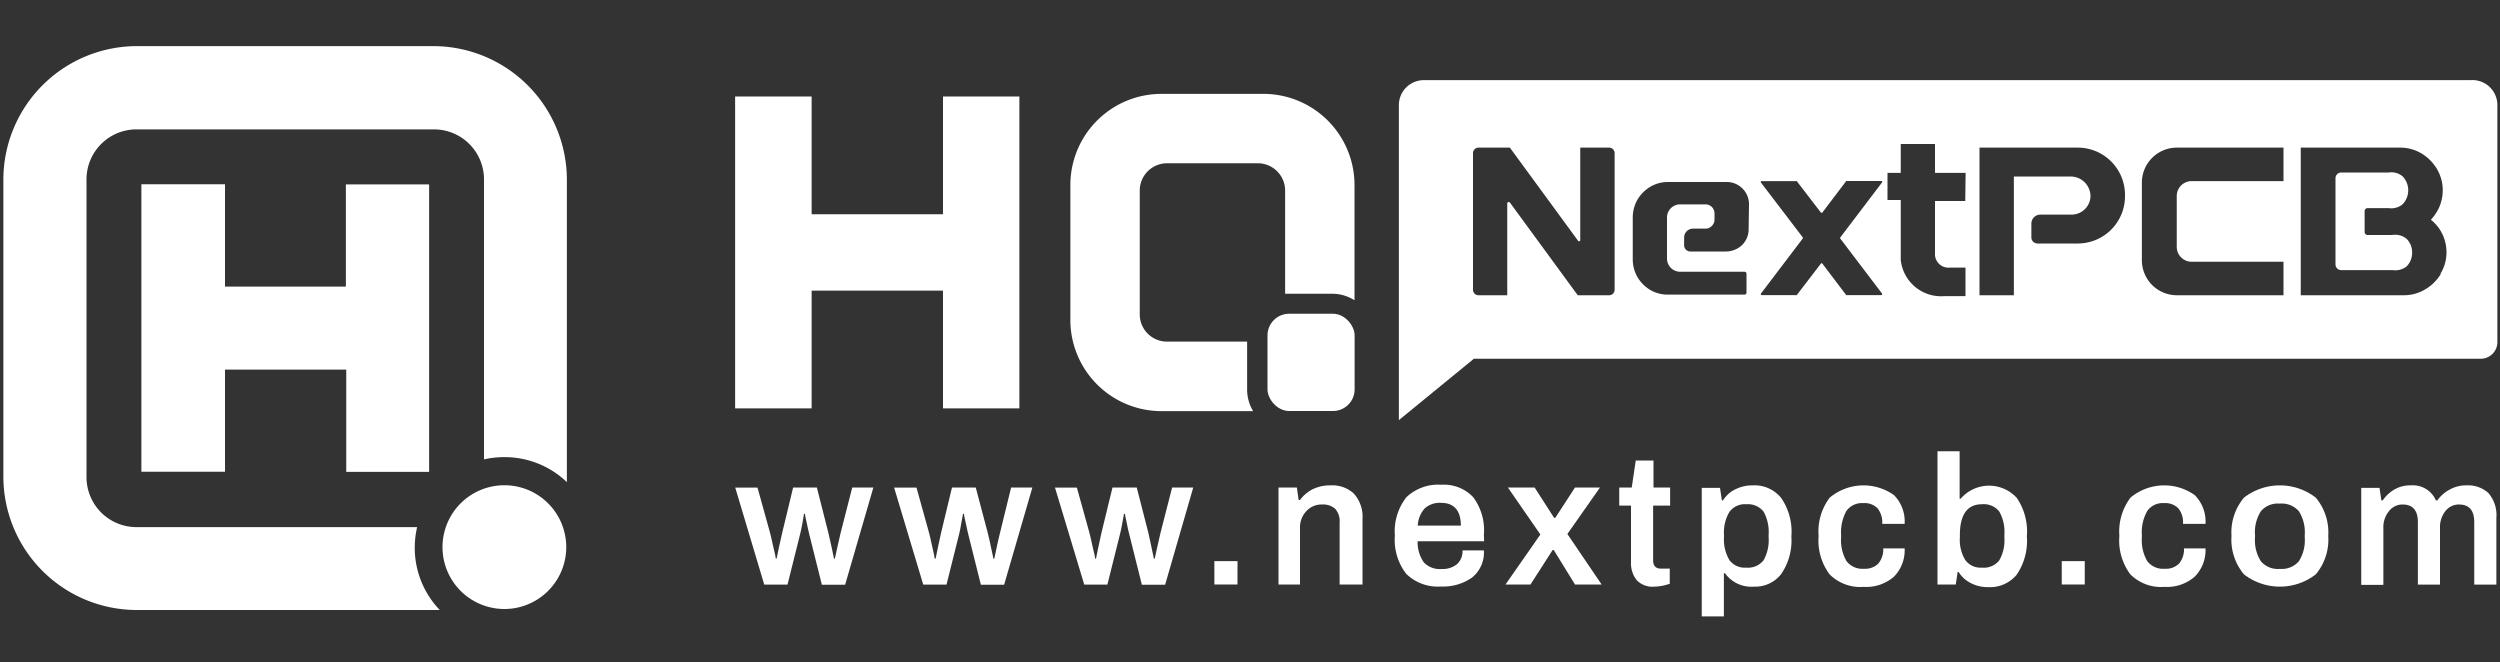
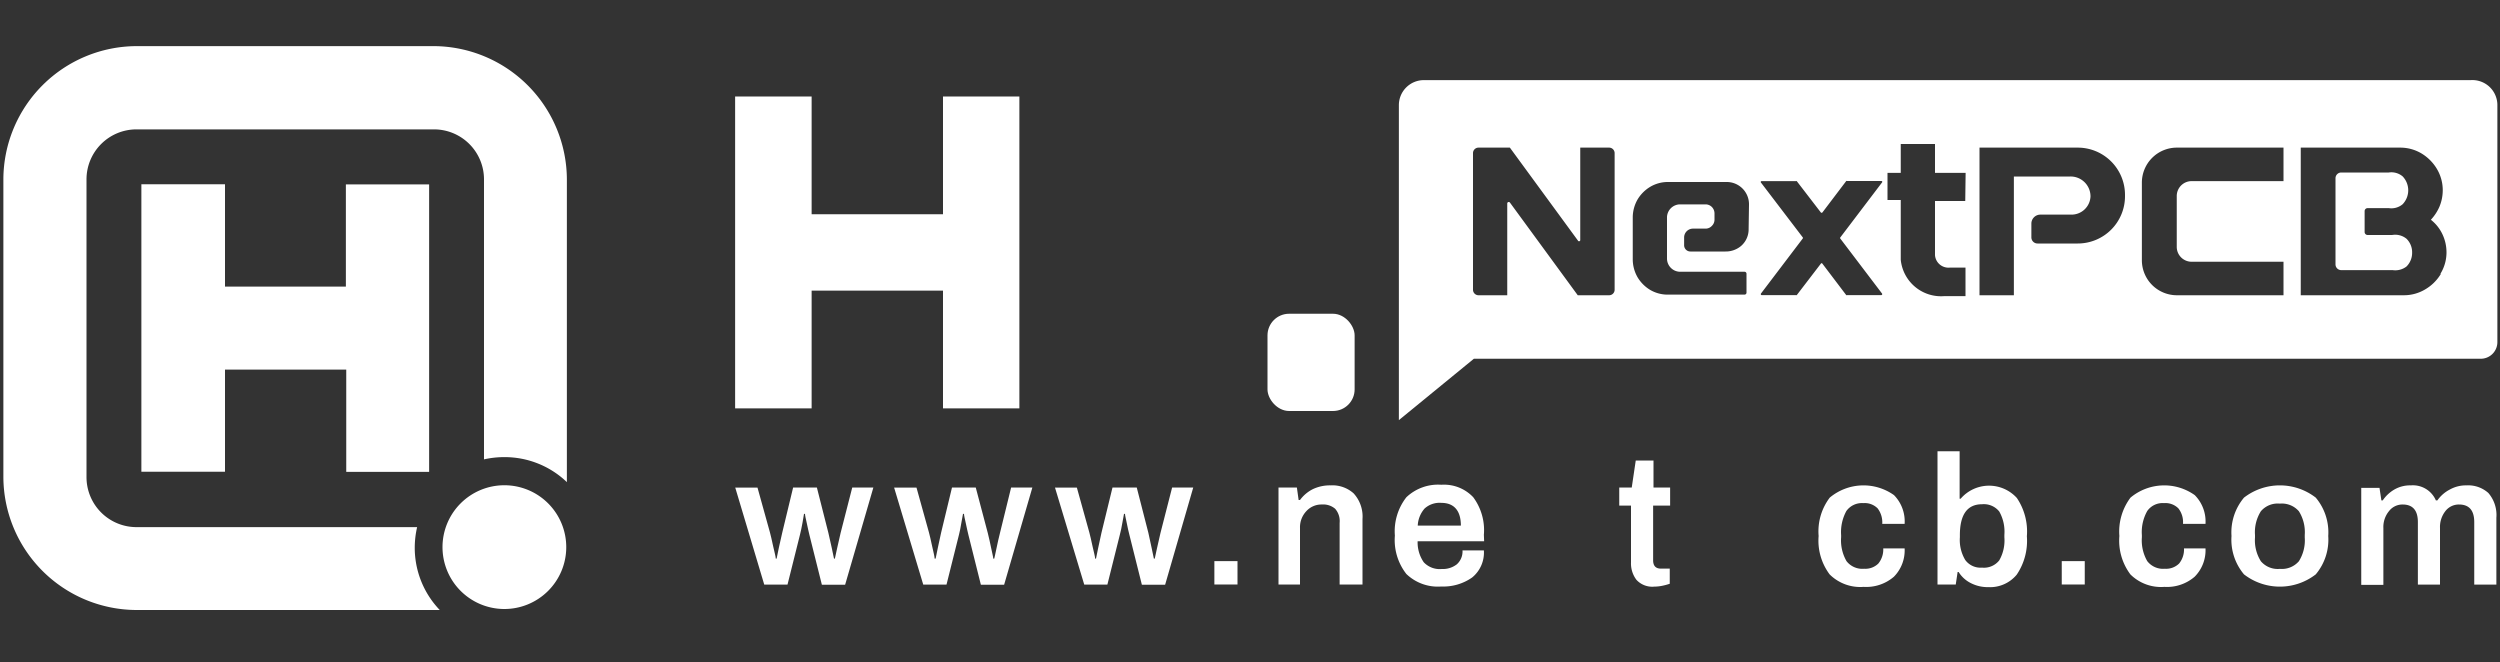
<svg xmlns="http://www.w3.org/2000/svg" id="图层_1" data-name="图层 1" viewBox="0 0 200 53">
  <rect x="0" y="0" width="200" height="53" fill="#333333" stroke="none" />
  <defs>
    <style>.cls-1,.cls-2{fill:#fff;}.cls-2{fill-rule:evenodd;}</style>
  </defs>
  <title>未标题-3</title>
  <path class="cls-1" d="M68.18,39l-.93,3.63c-.1.41-.19.82-.28,1.23s-.15.68-.18.83h-.07l-.18-.86q-.14-.63-.27-1.2L65.35,39h-1.9l-.87,3.61c-.09.38-.18.77-.27,1.2s-.15.72-.18.88h-.07c0-.16-.1-.5-.21-1s-.19-.87-.25-1.08l-1-3.6H58.82l2.32,7.76H63l1-4c.07-.27.13-.58.2-.95l.12-.71h.08c0,.12.06.37.14.73s.14.68.21.94l1,4h1.86L69.87,39Z" />
  <path class="cls-1" d="M80.89,39,80,42.63c-.1.41-.2.82-.28,1.23s-.15.68-.18.83h-.08c0-.15-.09-.44-.17-.86s-.18-.82-.27-1.2L78.06,39h-1.9l-.87,3.61c-.09.38-.17.77-.26,1.2s-.15.72-.18.88h-.08c0-.16-.09-.5-.2-1s-.19-.87-.25-1.08l-1-3.6H71.53l2.33,7.76h1.86l1-4c.07-.27.13-.58.19-.95s.11-.6.13-.71h.08c0,.12.06.37.14.73s.14.68.21.94l1,4h1.86L82.59,39Z" />
  <path class="cls-1" d="M93.77,39l-.93,3.63c-.1.41-.19.82-.28,1.23s-.15.68-.18.83h-.07l-.18-.86c-.09-.42-.18-.82-.26-1.2L90.94,39H89l-.88,3.61c-.08.38-.17.77-.26,1.2s-.15.72-.18.88h-.07c0-.16-.1-.5-.21-1s-.19-.87-.25-1.08l-1-3.6H84.4l2.34,7.76h1.85l1-4c.07-.27.14-.58.2-.95s.11-.6.13-.71H90c0,.12.07.37.14.73s.14.68.21.94l1,4h1.86L95.46,39Z" />
  <path class="cls-1" d="M97.15,44.89v1.87H99V44.89Z" />
  <path class="cls-1" d="M108.29,39.47a2.53,2.53,0,0,0-1.84-.64,3.18,3.18,0,0,0-1.44.31A2.91,2.91,0,0,0,104,40h-.11l-.14-1h-1.47v7.76H104V42.24a1.87,1.87,0,0,1,.51-1.35,1.63,1.63,0,0,1,1.24-.53,1.47,1.47,0,0,1,1.06.34,1.49,1.49,0,0,1,.36,1.13v4.93H109V41.52A2.74,2.74,0,0,0,108.29,39.47Z" />
  <path class="cls-1" d="M118.71,42.78a4.42,4.42,0,0,0-.85-3,3.21,3.21,0,0,0-2.55-1,3.69,3.69,0,0,0-2.8,1,4.42,4.42,0,0,0-.92,3.07,4.4,4.4,0,0,0,.92,3.07,3.63,3.63,0,0,0,2.8,1,4,4,0,0,0,2.46-.72,2.57,2.57,0,0,0,.94-2.17H117a1.38,1.38,0,0,1-.46,1.12,1.83,1.83,0,0,1-1.2.37,1.75,1.75,0,0,1-1.44-.54,2.8,2.8,0,0,1-.49-1.68h5.32Zm-5.29-.73a2.22,2.22,0,0,1,.55-1.37,1.78,1.78,0,0,1,1.34-.45c1,0,1.56.61,1.56,1.82Z" />
-   <path class="cls-1" d="M125.39,42.72,128,39h-2l-1.58,2.43h-.09L122.77,39h-2.14l2.6,3.76-2.79,4h2L124.21,44h.09L126,46.76h2.13Z" />
  <path class="cls-1" d="M133.61,40.45V39h-1.33V36.84h-1.42L130.54,39h-1v1.45h.94V45a2.17,2.17,0,0,0,.43,1.38,1.71,1.71,0,0,0,1.43.55,3.21,3.21,0,0,0,.65-.07,4.43,4.43,0,0,0,.59-.16V45.49h-.7c-.42,0-.63-.22-.63-.67V40.45Z" />
-   <path class="cls-1" d="M142.49,39.83a2.75,2.75,0,0,0-2.28-1,3,3,0,0,0-1.37.31,2.39,2.39,0,0,0-1,.89h-.09l-.15-1h-1.46V49.31h1.77V45.86H138a2.59,2.59,0,0,0,2.33,1.07,2.62,2.62,0,0,0,2.16-1,4.73,4.73,0,0,0,.82-3A4.77,4.77,0,0,0,142.49,39.83Zm-1,3.15a3.29,3.29,0,0,1-.41,1.85,1.59,1.59,0,0,1-1.39.58,1.51,1.51,0,0,1-1.34-.61,3.21,3.21,0,0,1-.43-1.83v-.18a3.17,3.17,0,0,1,.43-1.83,1.51,1.51,0,0,1,1.34-.62,1.61,1.61,0,0,1,1.39.58,3.36,3.36,0,0,1,.41,1.87Z" />
  <path class="cls-1" d="M150.27,45.08a1.48,1.48,0,0,1-1.14.42,1.6,1.6,0,0,1-1.41-.61,3.33,3.33,0,0,1-.43-1.91v-.17a3.52,3.52,0,0,1,.42-1.93,1.53,1.53,0,0,1,1.35-.63,1.46,1.46,0,0,1,1.15.42,1.84,1.84,0,0,1,.37,1.24h1.79a3,3,0,0,0-.85-2.3,4.21,4.21,0,0,0-5.14.2,4.47,4.47,0,0,0-.89,3.07,4.5,4.5,0,0,0,.88,3.07,3.47,3.47,0,0,0,2.72,1,3.39,3.39,0,0,0,2.42-.81,3,3,0,0,0,.86-2.27h-1.71A1.78,1.78,0,0,1,150.27,45.08Z" />
  <path class="cls-1" d="M161.35,39.84a3,3,0,0,0-4.5.06h-.08V36.1H155V46.76h1.46l.15-1h.08a2.43,2.43,0,0,0,1,.9,2.94,2.94,0,0,0,1.37.31,2.76,2.76,0,0,0,2.28-1,4.83,4.83,0,0,0,.81-3.07A4.79,4.79,0,0,0,161.35,39.84Zm-1,3.14a3.21,3.21,0,0,1-.41,1.85,1.56,1.56,0,0,1-1.38.58,1.51,1.51,0,0,1-1.34-.61,3.11,3.11,0,0,1-.43-1.82v-.17c0-1.64.59-2.47,1.77-2.47a1.58,1.58,0,0,1,1.38.58,3.28,3.28,0,0,1,.41,1.87Z" />
  <path class="cls-1" d="M164.94,44.89v1.87h1.84V44.89Z" />
  <path class="cls-1" d="M174.33,45.08a1.48,1.48,0,0,1-1.14.42,1.6,1.6,0,0,1-1.41-.61,3.33,3.33,0,0,1-.43-1.91v-.17a3.43,3.43,0,0,1,.43-1.93,1.5,1.5,0,0,1,1.34-.63,1.46,1.46,0,0,1,1.15.42,1.79,1.79,0,0,1,.37,1.24h1.8a3,3,0,0,0-.86-2.3,4.21,4.21,0,0,0-5.14.2,4.52,4.52,0,0,0-.89,3.07,4.5,4.5,0,0,0,.88,3.07,3.47,3.47,0,0,0,2.72,1,3.39,3.39,0,0,0,2.42-.81,3,3,0,0,0,.87-2.27h-1.72A1.78,1.78,0,0,1,174.33,45.08Z" />
  <path class="cls-1" d="M185.26,39.81a4.69,4.69,0,0,0-5.74,0,4.32,4.32,0,0,0-1,3.07,4.31,4.31,0,0,0,1,3.07,4.69,4.69,0,0,0,5.74,0,4.31,4.31,0,0,0,1-3.07A4.32,4.32,0,0,0,185.26,39.81ZM184.38,43a3.14,3.14,0,0,1-.47,1.9,1.8,1.8,0,0,1-1.52.61,1.77,1.77,0,0,1-1.52-.61,3.14,3.14,0,0,1-.47-1.9v-.2a3.14,3.14,0,0,1,.47-1.9,1.77,1.77,0,0,1,1.52-.61,1.8,1.8,0,0,1,1.52.61,3.14,3.14,0,0,1,.47,1.9Z" />
  <path class="cls-1" d="M199.07,39.44a2.41,2.41,0,0,0-1.74-.61,2.64,2.64,0,0,0-1.34.33,2.79,2.79,0,0,0-1,.87h-.12a2,2,0,0,0-2-1.2,2.51,2.51,0,0,0-1.3.32,2.85,2.85,0,0,0-.95.88h-.11l-.15-1h-1.46v7.76h1.77V42.24a2,2,0,0,1,.45-1.35,1.36,1.36,0,0,1,1.09-.53c.81,0,1.22.47,1.22,1.41v5h1.77V42.24a2.06,2.06,0,0,1,.43-1.35,1.36,1.36,0,0,1,1.09-.53c.81,0,1.22.47,1.22,1.41v5h1.77V41.42A2.7,2.7,0,0,0,199.07,39.44Z" />
-   <path class="cls-2" d="M99.77,31.17V27.33H93.36a2.18,2.18,0,0,1-2.18-2.17V15.24a2.19,2.19,0,0,1,2.18-2.18h7.27a2.19,2.19,0,0,1,2.18,2.18V23.5l.32,0h3.44a3.32,3.32,0,0,1,1.79.52V14.8a7.29,7.29,0,0,0-7.29-7.29H92.92a7.29,7.29,0,0,0-7.29,7.29V25.59a7.29,7.29,0,0,0,7.29,7.3h7.33A3.37,3.37,0,0,1,99.77,31.17Z" />
  <rect class="cls-1" x="101.4" y="25.1" width="6.97" height="7.78" rx="1.73" />
  <polygon class="cls-2" points="75.44 7.72 75.44 17.14 64.93 17.14 64.93 7.72 58.81 7.72 58.81 32.67 64.93 32.67 64.93 23.25 75.44 23.25 75.44 32.67 81.55 32.67 81.55 7.72 75.44 7.72" />
  <path class="cls-2" d="M40.35,38.82a4.95,4.95,0,1,0,4.95,5A4.95,4.95,0,0,0,40.35,38.82ZM34.72,3.69H10.92A10.69,10.69,0,0,0,.27,14.35V38.14A10.68,10.68,0,0,0,10.92,48.8H35.18a7.19,7.19,0,0,1-2-5,7.34,7.34,0,0,1,.19-1.63H10.92a4,4,0,0,1-4-4V14.35a4,4,0,0,1,4-4h23.8a4,4,0,0,1,4,4v22.4a7.27,7.27,0,0,1,1.63-.18,7.19,7.19,0,0,1,5,2c0-.15,0-.3,0-.46V14.35A10.7,10.7,0,0,0,34.72,3.69Zm-.39,34.06v-23H27.67v8.18H18V14.74H11.31v23H18V29.57h9.7v8.18Z" />
  <path class="cls-1" d="M197.66,6.41H113.91a2,2,0,0,0-2,2v18h0v7.2l6-4.91h80.55a1.33,1.33,0,0,0,1.33-1.33v-19A2,2,0,0,0,197.66,6.41ZM129.17,23.18a.44.44,0,0,1-.44.44h-2.51l-5.43-7.42a.12.12,0,0,0-.21.07v7.35h-2.3a.44.44,0,0,1-.44-.44V12.25a.44.44,0,0,1,.44-.44h2.51l5.44,7.43a.1.1,0,0,0,.19-.06V11.81h2.32a.44.44,0,0,1,.43.44Zm10.72-4.86a1.75,1.75,0,0,1-.62,1.37,1.9,1.9,0,0,1-1.23.43h-2.81a.5.5,0,0,1-.5-.5V19a.71.71,0,0,1,.71-.71h1a.68.68,0,0,0,.51-.22.69.69,0,0,0,.21-.51v-.49a.73.73,0,0,0-.21-.51.71.71,0,0,0-.51-.21h-2.08a1.06,1.06,0,0,0-1,1v3.34a1.06,1.06,0,0,0,1,1.05h5.2a.16.16,0,0,1,.16.15v1.53a.16.16,0,0,1-.16.15h-6.1a2.76,2.76,0,0,1-1.45-.38,2.94,2.94,0,0,1-1-1,2.89,2.89,0,0,1-.39-1.45V17.4a2.89,2.89,0,0,1,.39-1.45,2.94,2.94,0,0,1,1-1,2.76,2.76,0,0,1,1.45-.39h4.66a1.78,1.78,0,0,1,1.8,1.8Zm7.33.76,3.34,4.4a.08.08,0,0,1-.06.13h-2.74a.06.06,0,0,1-.06,0l-1.91-2.52a.07.07,0,0,0-.12,0l-1.93,2.52a.07.07,0,0,1-.06,0h-2.74a.08.08,0,0,1-.06-.13l3.34-4.4a.07.07,0,0,0,0-.09l-3.34-4.38a.07.07,0,0,1,.06-.12h2.74a.07.07,0,0,1,.06,0L145.67,17a.09.09,0,0,0,.12,0l1.91-2.52a.06.06,0,0,1,.06,0h2.74a.07.07,0,0,1,.06.12L147.22,19A.07.07,0,0,0,147.22,19.08Zm10-3H154.8v4.33a1.08,1.08,0,0,0,1.17,1h1.27v2.28h-1.69a3.24,3.24,0,0,1-3.49-2.91V16H151V13.83h1.06V11.52h2.74v2.31h2.45ZM170,15.7a3.78,3.78,0,0,1-3.78,3.78H163a.49.49,0,0,1-.49-.5V17.89a.72.72,0,0,1,.72-.72h2.48a1.52,1.52,0,0,0,1.53-1.45,1.59,1.59,0,0,0-1.61-1.6h-4.52v9.5h-2.75V11.81h7.86A3.78,3.78,0,0,1,170,15.59Zm12.68-1.21h-7.35a1.19,1.19,0,0,0-1.19,1.19v4.07a1.19,1.19,0,0,0,1.19,1.19h7.35v2.68h-8.52a2.8,2.8,0,0,1-2.81-2.8v-6.2a2.8,2.8,0,0,1,2.81-2.81h8.52Zm12.59,7.42A3.54,3.54,0,0,1,194,23.16a3.32,3.32,0,0,1-1.71.46h-8.23V11.81H192a3.32,3.32,0,0,1,1.71.46,3.59,3.59,0,0,1,1.24,1.24,3.33,3.33,0,0,1,.47,1.71,3.43,3.43,0,0,1-.25,1.28,3.65,3.65,0,0,1-.7,1.08,3.23,3.23,0,0,1,.92,1.15,3.38,3.38,0,0,1,.33,1.48A3.26,3.26,0,0,1,195.23,21.91Zm-3.86-3.11h-2a.24.24,0,0,1-.24-.24V16.89a.24.24,0,0,1,.24-.24h1.69a1.4,1.4,0,0,0,1.11-.31,1.61,1.61,0,0,0,0-2.23,1.4,1.4,0,0,0-1.11-.31h-3.8a.46.46,0,0,0-.46.47v6.88a.46.46,0,0,0,.46.46h4.11a1.47,1.47,0,0,0,1.11-.29,1.54,1.54,0,0,0,.45-1.11,1.51,1.51,0,0,0-.45-1.11A1.43,1.43,0,0,0,191.37,18.8Z" />
</svg>